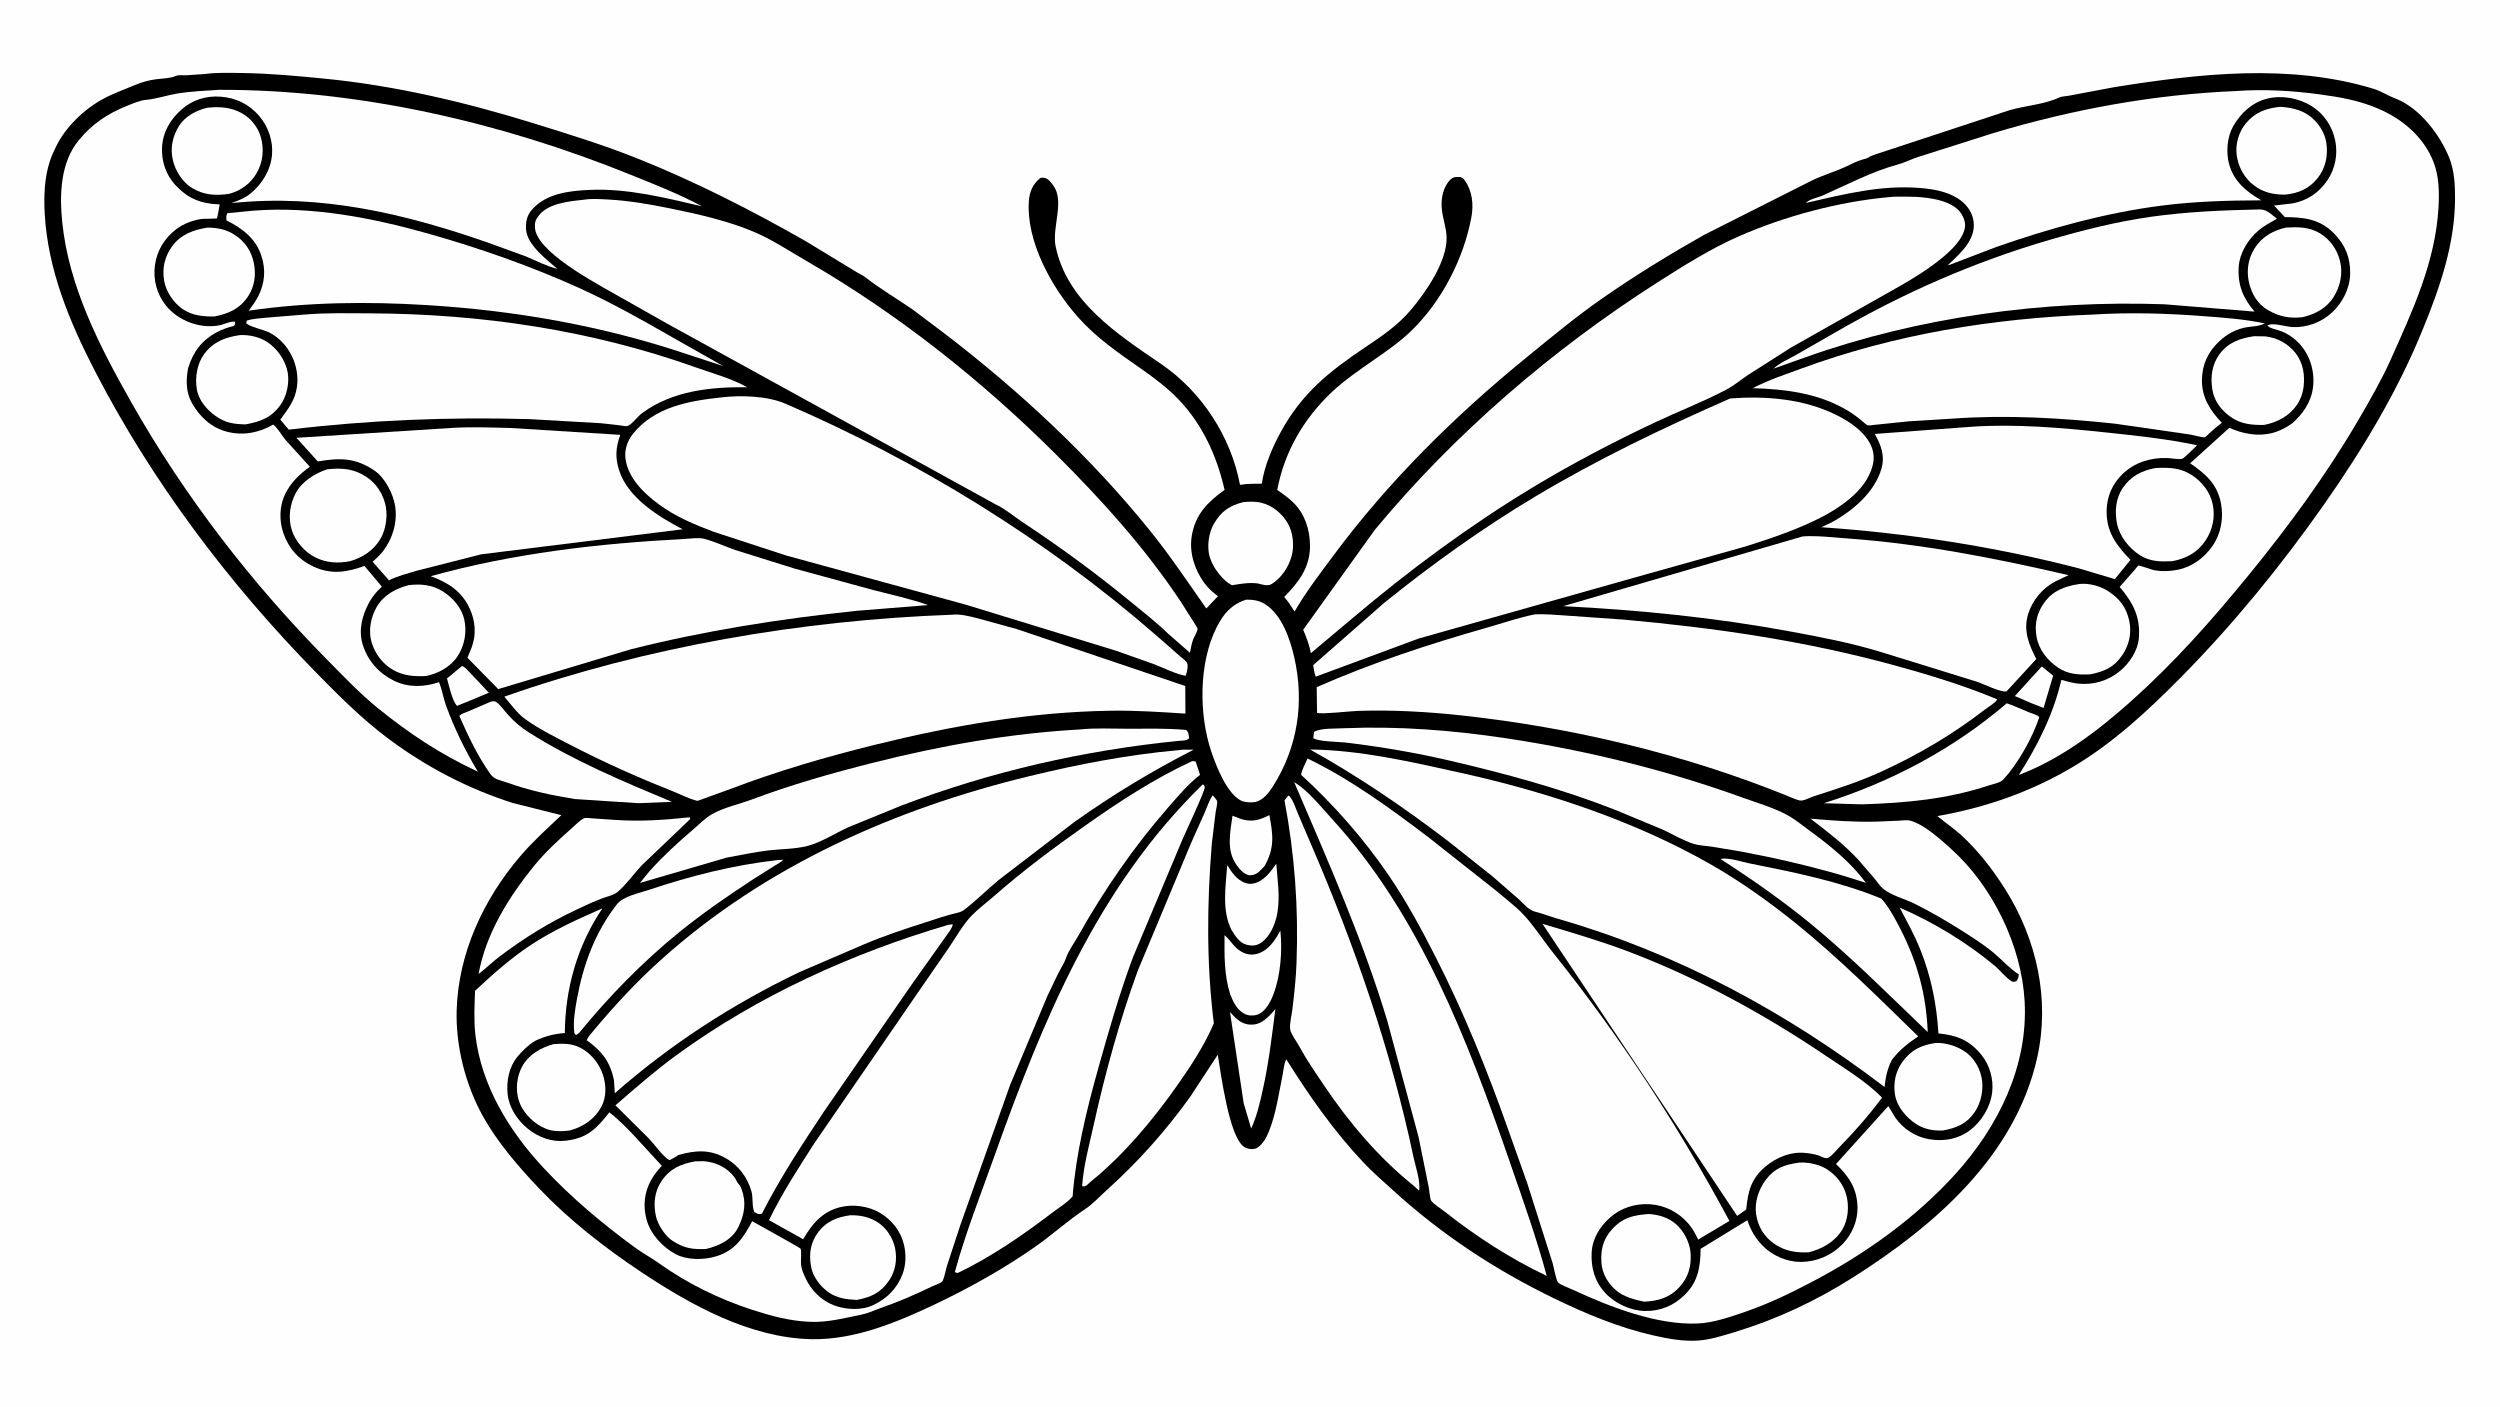
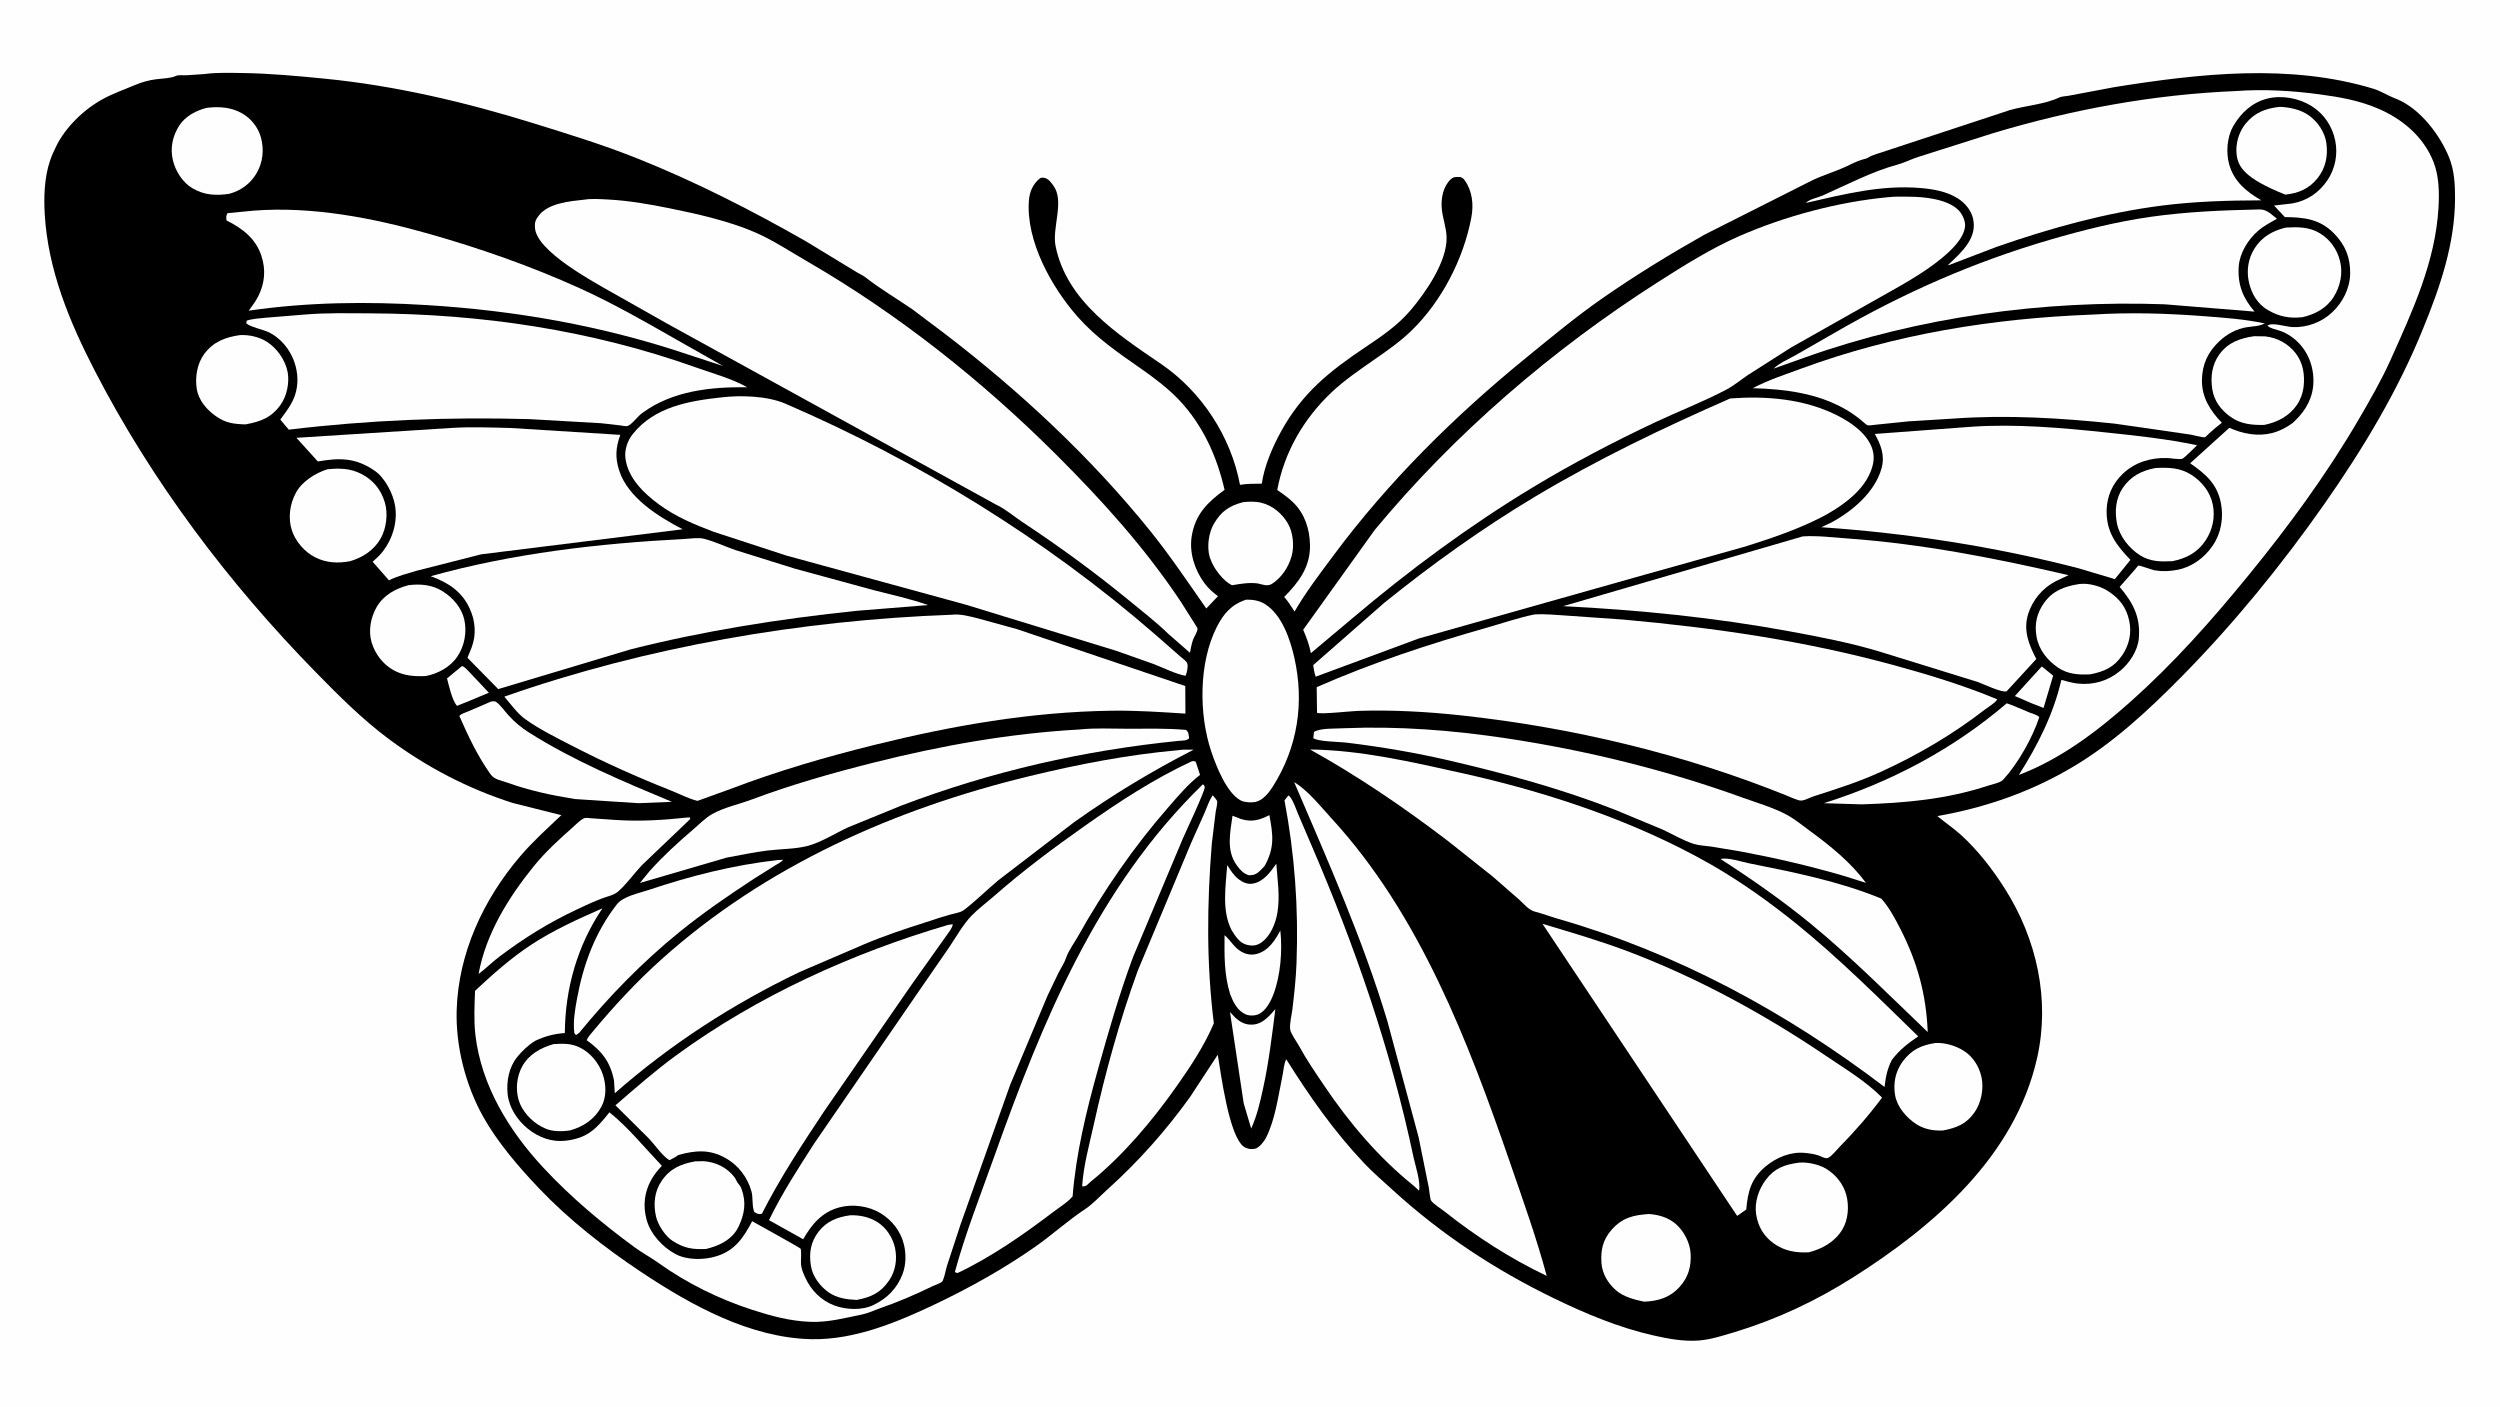
<svg xmlns="http://www.w3.org/2000/svg" version="1.1" style="display: block;" viewBox="0 0 2048 1152" width="1820" height="1024">
  <path transform="translate(0,0)" fill="rgb(254,254,254)" d="M -0 -0 L 2048 0 L 2048 1152 L -0 1152 L -0 -0 z" />
  <path transform="translate(0,0)" fill="rgb(0,0,0)" d="M 167.351 60.539 L 168.422 60.397 C 178.271 59.179 188.607 59.548 198.518 59.687 C 221.227 60.004 243.339 62.083 265.885 64.296 C 323.652 69.968 381.488 83.605 436.871 100.784 C 465.51 109.667 494.384 118.57 522.245 129.698 C 569.562 148.596 615.922 172.263 660.165 197.5 L 700.139 221.818 C 703.173 223.823 706.457 225.079 709.365 227.339 C 721.401 236.698 734.611 244.495 747.171 253.064 L 773.5 272.865 C 835.154 320.032 893.374 374.17 942.159 434.689 C 958.678 455.181 973.128 476.795 988.184 498.322 L 997.777 488.266 C 993.544 485.046 989.895 481.972 986.712 477.644 C 978.689 466.738 974.102 452.716 976.252 439.156 C 979.081 421.326 989.161 411.259 1003.17 401.13 C 996.882 373.731 985.481 348.303 966.038 327.662 C 957.063 318.133 945.279 309.223 934.505 301.727 C 915.862 288.757 897.894 276.446 882.738 259.278 C 861.4 235.108 840.333 197.226 842.886 163.979 C 843.425 156.952 846.161 150.745 851.562 146.234 C 852.765 145.23 853.933 145.289 855.5 145.555 C 858.866 146.126 861.139 149.49 862.98 152.005 C 872.231 164.641 861.708 186.392 864.715 201.381 C 873.845 246.886 915.869 273.913 951.313 298.13 C 984.397 320.735 1008.46 357.645 1015.81 397.047 C 1021.7 396.026 1027.71 396.155 1033.66 396.084 C 1035.76 381.414 1042.44 366.047 1049.53 353.152 C 1066.67 321.967 1088.85 304.201 1118.01 284.614 C 1131.91 275.286 1145.06 266.501 1155.96 253.534 C 1168.23 238.958 1185.44 214.002 1185.05 194.417 C 1184.88 186.041 1181.62 178.235 1181.03 170 C 1180.46 161.946 1182.32 152.435 1188.5 146.687 C 1191.01 144.35 1193.37 144.877 1196.5 144.927 C 1198.09 145.519 1199.02 146.333 1200 147.709 C 1206.19 156.492 1207.29 167.608 1205.33 178 C 1198.97 211.759 1181.19 246.469 1156.49 270.517 C 1146.95 279.807 1136.63 286.929 1125.77 294.5 C 1113.87 302.786 1101.15 311.442 1090.62 321.433 C 1067.96 342.92 1051.98 370.416 1046.32 401.282 C 1050.95 404.447 1055.49 407.618 1059.51 411.561 C 1068.93 420.808 1072.99 433.61 1073.16 446.587 C 1073.39 464.481 1063.94 476.741 1052.01 488.904 C 1055.29 492.498 1057.84 496.758 1060.5 500.818 C 1069.87 484.695 1081.31 469.785 1092.42 454.835 C 1137.6 394.024 1191.85 340.457 1250.5 292.681 C 1270.87 276.085 1291.28 259.087 1312.87 244.083 C 1339.8 225.371 1367.74 208.217 1396.3 192.1 L 1484.92 147.421 C 1494.86 142.742 1505.87 139.669 1515.72 134.678 C 1519.16 132.935 1524.03 130.897 1527.77 129.99 C 1528.66 129.775 1529.3 129.669 1530.08 129.158 C 1534.45 126.317 1540.44 125.231 1545.37 123.36 L 1646.51 90.041 C 1659.07 86.461 1675.12 85.323 1686.91 79.737 C 1689.06 78.718 1692.59 78.745 1695 78.224 L 1732.24 71.219 C 1801.65 60.126 1875.5 51.783 1944 72.467 C 1950.36 74.389 1955.75 78.008 1961.83 80.382 L 1963.49 81.027 C 1982.46 88.856 1998.78 110.245 2006.28 128.775 C 2010.6 139.439 2011.2 150.856 2011.17 162.196 C 2011.1 199.493 1999 234.833 1985.02 268.936 C 1964.6 319.683 1935.49 367.952 1904.17 412.67 C 1869.08 462.77 1829.77 510.992 1786.81 554.522 C 1759.95 581.738 1731.23 608.413 1698.22 628.028 C 1663.68 648.555 1626.57 661.451 1587.08 668.404 C 1593.55 673.791 1600.57 678.471 1606.79 684.161 C 1620.46 696.649 1632.32 712.038 1642.25 727.654 C 1668.47 768.916 1679.6 818.568 1668.8 866.568 C 1650.64 947.181 1584.51 1004.19 1517.77 1046.45 C 1487.65 1065.52 1455.22 1080.81 1421.05 1091.11 C 1411.68 1093.94 1401.46 1097.24 1391.66 1098 C 1379.24 1098.97 1366.41 1096.55 1354.32 1093.81 C 1326.24 1087.43 1299.16 1076.12 1273.34 1063.62 C 1224.92 1040.17 1180.87 1011.18 1141.11 974.89 C 1133.06 967.548 1124.92 960.593 1117.41 952.657 C 1092.82 926.674 1072.67 897.865 1053.73 867.653 C 1051.74 870.893 1051.44 877.097 1050.63 880.926 C 1047.15 897.44 1044.76 917.015 1037 932.13 C 1035.45 935.144 1031.4 940.205 1027.98 940.952 C 1025 941.603 1021.43 940.99 1018.99 939.262 C 1006.8 930.662 1000.23 879.729 997.598 863.87 L 974.985 898.389 C 955.068 926.165 932.345 951.672 906.93 974.513 C 901.478 979.413 895.176 986.256 889.142 990.232 C 874.94 999.588 862.079 1011.34 848.134 1021.13 C 822.811 1038.92 794.877 1054.53 766.975 1067.85 C 735.582 1082.83 700.249 1097.62 664.852 1096.92 C 614.502 1095.93 565.954 1069.01 525.146 1041.83 C 495.201 1021.89 466.342 999.365 441.476 973.26 C 424.971 955.933 407.371 935.412 395.706 914.453 C 381.365 888.688 373.242 856.954 374.1 827.5 C 375.462 780.703 396.04 736.518 426.228 701.209 C 436.566 689.117 448.314 678.563 459.851 667.652 L 419.948 657.626 C 383.307 645.948 349.399 628.209 318.559 605.298 C 296.732 589.084 277.417 569.683 258.448 550.301 C 187.102 477.404 124.324 394.078 77.486 303.261 C 56.825 263.201 39.342 220.981 36.656 175.5 C 35.81 161.164 36.318 145.63 40.859 131.868 L 41.149 131.017 C 42.444 127.125 44.215 123.455 45.999 119.767 C 53.661 103.935 69.098 89.155 84.554 80.826 C 92.963 76.294 101.773 73.258 110.5 69.546 C 116.224 67.111 121.985 65.529 128.165 64.745 C 132.662 64.175 139.79 64.022 143.762 62.197 C 146.611 60.888 149.459 61.739 152.5 61.522 L 167.351 60.539 z" />
  <path transform="translate(0,0)" fill="rgb(254,254,254)" d="M 1672.63 545.813 L 1681.94 553.361 L 1674.08 579.807 L 1664.39 576.023 L 1650.56 570.057 L 1672.63 545.813 z" />
  <path transform="translate(0,0)" fill="rgb(254,254,254)" d="M 378.438 545.5 C 380.649 546.007 382.605 548.495 384.206 550.065 L 400.484 567.343 L 385.746 573.496 L 374.41 578.09 C 370.59 574.281 367.633 561.193 366.191 555.609 L 378.438 545.5 z" />
  <path transform="translate(0,0)" fill="rgb(254,254,254)" d="M 1009.68 668.089 L 1016.44 670.74 C 1025.41 673.587 1031.77 671.721 1039.86 667.604 C 1042.92 683.815 1044.32 694.255 1035.96 709.268 L 1033.15 712.279 C 1029.84 715.682 1027.74 716.841 1023 716.887 C 1018.27 715.222 1016.08 712.676 1013.18 708.723 C 1004.35 696.707 1007.79 681.633 1009.68 668.089 z" />
  <path transform="translate(0,0)" fill="rgb(254,254,254)" d="M 1044.78 826.529 C 1041.96 848.417 1039.49 869.818 1034.74 891.431 C 1032.24 902.837 1029.79 913.693 1024.97 924.385 L 1018.83 903.675 L 1007.61 828.918 L 1012.05 833.603 C 1016.26 837.436 1020.63 839.622 1026.43 839.197 C 1034.57 838.599 1039.75 832.188 1044.78 826.529 z" />
  <path transform="translate(0,0)" fill="rgb(254,254,254)" d="M 1048.86 762.164 C 1050.61 778.555 1049.08 798.672 1043.33 814.072 C 1041.09 820.085 1036.8 828.526 1030.39 830.942 C 1027.32 832.099 1023.21 832.072 1020.21 830.709 C 1013.63 827.71 1010.21 820.754 1007.78 814.398 C 1002.76 798.339 1003.01 782.575 1003.15 765.955 C 1008.09 770.102 1010.81 775.9 1016.77 779.384 C 1020.81 781.745 1025.24 782.511 1029.78 781.239 C 1039.22 778.591 1044.49 770.213 1048.86 762.164 z" />
  <path transform="translate(0,0)" fill="rgb(254,254,254)" d="M 1045.54 707.416 C 1046.52 720.797 1048.69 734.083 1046.46 747.481 C 1045.01 756.192 1040.83 766.726 1033.32 771.957 C 1029.45 774.65 1026.03 774.918 1021.5 773.856 C 1015.47 772.439 1011.89 766.648 1008.88 761.743 C 1000.73 745.803 1004.11 725.786 1005.33 708.54 C 1008.02 712.745 1010.78 717.174 1014.82 720.226 C 1018.04 722.659 1021.95 724.402 1026.04 723.759 C 1034.98 722.355 1040.7 714.339 1045.54 707.416 z" />
  <path transform="translate(0,0)" fill="rgb(254,254,254)" d="M 1018.43 411.211 C 1023.2 410.733 1028.6 410.551 1033.27 411.713 C 1042.53 414.022 1050.21 420.455 1055 428.603 C 1059.24 435.801 1060.39 447.074 1058.19 455.048 L 1057.91 456 C 1055.49 464.673 1049.56 473.334 1041.93 478.19 C 1038.34 480.471 1034.1 478.639 1030.2 477.786 C 1022.91 476.897 1016.42 478.127 1009.24 479.289 C 1002.56 476.081 995.686 467.208 992.668 460.5 L 990.919 455.957 C 988.59 447.499 990.125 436.232 994.534 428.761 C 1000.51 418.64 1007.15 414.126 1018.43 411.211 z" />
  <path transform="translate(0,0)" fill="rgb(254,254,254)" d="M 696.492 995.421 C 704.513 995.193 712.253 996.795 719.089 1001.21 C 726.261 1005.83 731.572 1014.11 733.252 1022.45 C 735.101 1031.63 733.639 1041.01 728.372 1048.79 C 721.469 1058.97 713.491 1062.56 701.816 1064.76 C 693.69 1064.39 685.743 1063.35 678.904 1058.6 C 671.758 1053.63 665.66 1045.48 664.292 1036.81 C 662.636 1026.31 664.045 1017.41 670.534 1008.89 C 677.062 1000.32 686.095 996.819 696.492 995.421 z" />
  <path transform="translate(0,0)" fill="rgb(254,254,254)" d="M 1585.42 854.296 C 1593.22 853.807 1602.45 856.591 1608.96 860.832 C 1616.62 865.822 1621.62 873.985 1623.37 882.92 C 1625.16 892.132 1622.97 903.179 1617.63 910.952 C 1610.98 920.643 1602.8 923.836 1591.68 925.949 C 1583.96 926.326 1576.26 924.964 1569.72 920.682 C 1561.71 915.438 1554.08 906.671 1552.44 896.957 C 1550.79 887.227 1552.76 877.453 1558.66 869.486 C 1565.82 859.828 1573.81 856.07 1585.42 854.296 z" />
  <path transform="translate(0,0)" fill="rgb(254,254,254)" d="M 453.505 855.197 C 461.106 854.652 467.81 854.52 474.846 857.905 C 483.724 862.177 490.754 870.839 493.855 880.144 C 496.63 888.471 496.985 898.373 492.747 906.313 C 487.218 916.674 478.118 922.707 467.114 925.868 C 460.671 926.876 452.07 927.028 446.072 924.03 L 443.494 922.739 C 435.252 918.4 427.428 909.901 424.83 900.854 C 422.256 891.885 423.34 881.457 427.883 873.31 C 433.345 863.516 443.032 858.119 453.505 855.197 z" />
  <path transform="translate(0,0)" fill="rgb(254,254,254)" d="M 1350.81 994.378 C 1358.76 994.91 1366.65 997.24 1372.81 1002.54 C 1379.39 1008.21 1384.41 1017.87 1384.94 1026.57 C 1385.6 1037.17 1383.18 1046.09 1375.94 1054.08 C 1367.93 1062.94 1358.32 1065.73 1346.81 1066.19 C 1338.89 1064.54 1329.87 1062.21 1323.66 1056.74 C 1317.13 1050.98 1312.49 1043.13 1311.9 1034.35 C 1311.2 1023.78 1313.12 1015.38 1320.21 1007.32 C 1329.01 997.323 1338.08 995.23 1350.81 994.378 z" />
  <path transform="translate(0,0)" fill="rgb(254,254,254)" d="M 569.392 951.247 L 576.478 951.098 C 586.392 951.865 595.231 956.062 601.5 964.005 C 602.871 965.742 603.484 968.056 604.931 969.66 C 606.21 971.077 606.865 972.197 607.512 973.99 C 611.455 984.904 609.942 994.277 605.171 1004.44 L 603.822 1007 C 598.236 1016.27 588.383 1020.59 578.288 1023.04 C 567.209 1023.46 560.736 1022.54 551.113 1016.48 C 545.01 1012.64 538.883 1003.17 537.359 996.272 C 535.154 986.297 536.068 975.988 541.936 967.347 C 548.911 957.076 557.718 953.426 569.392 951.247 z" />
-   <path transform="translate(0,0)" fill="rgb(254,254,254)" d="M 1867.66 87.376 C 1875.9 87.786 1884.65 89.552 1891.5 94.448 C 1898.7 99.591 1904.51 108.168 1905.76 117.012 C 1907.25 127.58 1905.19 137.569 1898.39 146.02 C 1891.53 154.551 1882.8 158.196 1872.11 159.293 C 1862.82 159.408 1854.33 157.628 1846.68 151.924 C 1838.59 145.901 1833.45 136.458 1832.25 126.5 C 1831.2 117.803 1833.98 108.139 1839.49 101.32 C 1847.06 91.963 1856.17 88.612 1867.66 87.376 z" />
+   <path transform="translate(0,0)" fill="rgb(254,254,254)" d="M 1867.66 87.376 C 1875.9 87.786 1884.65 89.552 1891.5 94.448 C 1898.7 99.591 1904.51 108.168 1905.76 117.012 C 1907.25 127.58 1905.19 137.569 1898.39 146.02 C 1891.53 154.551 1882.8 158.196 1872.11 159.293 C 1838.59 145.901 1833.45 136.458 1832.25 126.5 C 1831.2 117.803 1833.98 108.139 1839.49 101.32 C 1847.06 91.963 1856.17 88.612 1867.66 87.376 z" />
  <path transform="translate(0,0)" fill="rgb(254,254,254)" d="M 169.692 88.146 C 179.731 87.062 189.209 87.587 198.211 92.666 C 205.734 96.91 211.504 104.231 213.78 112.559 C 216.51 122.549 215.355 133.044 210.058 141.991 C 205.024 150.495 197.127 156.167 187.635 158.664 C 176.81 160.257 167.376 159.75 157.723 154.13 C 149.649 149.43 143.741 140.039 141.635 131.127 C 139.255 121.055 141.39 111.114 146.981 102.521 C 151.893 94.97 161.153 90.108 169.692 88.146 z" />
-   <path transform="translate(0,0)" fill="rgb(254,254,254)" d="M 169.887 186.324 C 177.821 186.268 185.53 187.854 192.222 192.229 C 200.612 197.714 205.88 205.267 207.897 215.146 C 209.87 224.806 208.723 234.444 203.108 242.792 C 196.293 252.924 187.114 256.872 175.615 259.135 C 166.205 259.2 157.508 258.406 149.508 252.983 C 142.203 248.029 135.899 238.53 134.445 229.778 C 132.729 219.447 134.887 210.066 141.046 201.56 C 148.006 191.948 158.647 188.054 169.887 186.324 z" />
  <path transform="translate(0,0)" fill="rgb(254,254,254)" d="M 196.791 274.343 C 204.148 274.083 211.943 275.727 218.242 279.607 C 226.835 284.902 233.859 294.894 235.669 304.875 C 237.205 313.349 234.975 324.235 229.982 331.289 C 222.382 342.024 213.442 345.282 201.09 347.527 C 191.6 347.264 184.948 346.472 176.935 340.85 C 169.238 335.449 162.626 327.776 161.153 318.202 C 159.696 308.731 161.538 297.546 167.351 289.765 C 174.859 279.714 184.809 276.011 196.791 274.343 z" />
  <path transform="translate(0,0)" fill="rgb(254,254,254)" d="M 1473.55 952.308 C 1480.33 951.641 1489.62 953.625 1495.5 957.033 C 1503.7 961.781 1510.18 969.814 1512.55 979.024 C 1514.89 988.086 1514.11 999.04 1509.18 1007.17 C 1503.05 1017.27 1492.89 1022.85 1481.82 1025.76 C 1471.24 1026.29 1461.63 1024.68 1452.91 1018.38 C 1444.72 1012.48 1440.14 1004.44 1438.62 994.599 C 1437.12 984.867 1440.66 974.205 1446.48 966.447 C 1453.82 956.658 1462.01 953.937 1473.55 952.308 z" />
  <path transform="translate(0,0)" fill="rgb(254,254,254)" d="M 1846.53 275.282 L 1855.5 275.406 C 1865.39 276.402 1874.59 281.392 1880.66 289.292 C 1886.82 297.319 1888.24 307.185 1887.08 317 C 1886.48 322.017 1884.53 327.29 1881.67 331.5 C 1875.38 340.762 1865.62 345.774 1854.97 347.934 C 1845.1 348.206 1835.75 347.336 1827.4 341.438 C 1819.49 335.846 1813.87 328.481 1812.32 318.769 C 1810.71 308.659 1812.02 298.506 1818.15 290.111 C 1825.32 280.298 1835 277.012 1846.53 275.282 z" />
  <path transform="translate(0,0)" fill="rgb(254,254,254)" d="M 1872.74 186.261 C 1882.58 185.755 1891.7 185.673 1900.47 190.964 C 1908.86 196.027 1914.57 204.205 1916.93 213.629 C 1919.46 223.705 1917.22 234.254 1911.81 243 C 1906.04 252.307 1896.49 257.338 1886.17 259.719 C 1875.54 260.865 1867.06 259.235 1857.81 253.84 C 1849.56 249.035 1844.72 240.905 1842.5 231.817 C 1840.12 222.105 1841.53 211.86 1846.93 203.354 C 1852.98 193.813 1861.98 188.724 1872.74 186.261 z" />
  <path transform="translate(0,0)" fill="rgb(254,254,254)" d="M 1703.3 478.301 C 1710.85 477.362 1720.36 479.85 1726.71 483.943 C 1736.22 490.078 1741.96 497.347 1744.29 508.571 C 1746.38 518.615 1744.23 528.187 1738.55 536.608 C 1731.82 546.582 1723.58 550.082 1712.29 552.279 C 1703.01 552.798 1694.02 552.207 1686.12 546.876 C 1677.12 540.795 1670.14 532.079 1668.28 521.141 C 1666.53 510.827 1668.65 501.827 1674.77 493.374 C 1681.94 483.495 1691.69 480.127 1703.3 478.301 z" />
  <path transform="translate(0,0)" fill="rgb(254,254,254)" d="M 334.705 479.217 C 344.662 478.029 354.132 478.871 362.777 484.339 C 371.011 489.546 378.191 497.74 380.342 507.438 C 382.624 517.731 380.573 528.944 374.65 537.734 C 368.838 546.36 358.823 551.701 348.874 553.674 C 339.589 554.102 331.096 553.553 322.706 549.053 C 313.891 544.326 307.174 535.521 304.385 525.951 C 301.615 516.446 303.701 505.484 308.609 497.068 C 314.363 487.201 324.07 482.078 334.705 479.217 z" />
  <path transform="translate(0,0)" fill="rgb(254,254,254)" d="M 268.172 384.313 C 277.807 383.273 286.917 383.476 295.737 387.961 C 305.677 393.015 312.012 400.729 315.25 411.431 C 317.994 420.5 316.554 432.579 311.899 440.883 C 306.493 450.525 297.097 456.591 286.723 459.612 C 276.786 461.471 267.361 461.039 258.187 456.425 C 249.56 452.085 242.087 443.443 239.102 434.304 C 235.781 424.138 237.426 412.669 242.5 403.355 C 247.481 394.21 258.53 387.311 268.172 384.313 z" />
  <path transform="translate(0,0)" fill="rgb(254,254,254)" d="M 1765.77 383.245 C 1776.36 382.764 1785.78 382.858 1795.11 388.788 C 1803.83 394.334 1810.52 402.798 1812.68 413.038 C 1814.83 423.302 1812.6 433.812 1806.87 442.5 C 1800.23 452.556 1791.09 457.266 1779.64 459.576 C 1769.94 460.069 1761.42 460.026 1752.99 454.664 C 1744.12 449.02 1736.26 439.096 1734.21 428.64 C 1732.26 418.652 1733.18 408.129 1739.02 399.503 C 1745.59 389.825 1754.58 385.377 1765.77 383.245 z" />
  <path transform="translate(0,0)" fill="rgb(254,254,254)" d="M 1643.93 575.989 C 1650.35 578.122 1656.67 581.228 1662.99 583.721 C 1665.22 584.599 1669.04 585.523 1670.59 587.361 C 1665 604.258 1653.17 625.393 1641 638.581 C 1638.64 641.136 1632.5 642.204 1629.14 643.314 C 1594.81 654.66 1561.1 657.639 1525.19 658.785 L 1494.05 657.85 C 1549.03 640.531 1600.09 613.557 1643.93 575.989 z" />
  <path transform="translate(0,0)" fill="rgb(254,254,254)" d="M 402.439 574.5 C 403.258 574.297 405.462 574.246 406.203 574.725 C 409.619 576.933 413.706 582.7 416.539 585.818 C 421.625 591.415 426.856 595.826 433.244 599.873 C 469.835 623.055 510.558 640.063 550.388 656.716 L 522.995 657.834 L 470.873 654.433 C 451.987 651.421 433.27 647.385 415.272 640.884 C 410.475 639.152 405.044 638.595 401.884 634.174 C 391.264 619.314 383.634 603.018 376.287 586.384 C 377.866 584.491 381.209 583.611 383.451 582.671 L 402.439 574.5 z" />
  <path transform="translate(0,0)" fill="rgb(254,254,254)" d="M 1409.38 703.5 C 1415.85 702.104 1426.66 705.857 1433.17 707.157 C 1469.49 714.407 1506.76 721.837 1541.13 735.992 C 1547.66 743.187 1552.81 752.976 1557.19 761.621 C 1570.91 788.714 1578 814.921 1579.19 845.334 C 1548.01 815.528 1517.24 784.48 1483.91 757.076 C 1460.28 737.649 1435.07 720.079 1409.38 703.5 z" />
  <path transform="translate(0,0)" fill="rgb(254,254,254)" d="M 637.031 704.427 L 641.5 704.191 C 640.145 706.114 637.045 707.543 635.032 708.788 L 617.933 719.55 C 596.814 733.361 576.035 747.6 556.418 763.514 C 526.501 787.784 498.837 816.086 474.5 845.918 L 472 847.754 C 471.232 847.078 470.612 846.886 470.475 845.832 C 469.329 836.968 471.088 826.697 472.7 817.944 C 477.883 789.797 487.492 763.676 505.236 740.825 C 510.496 734.051 522.963 731.735 530.844 729.089 C 565.759 717.364 600.363 708.583 637.031 704.427 z" />
  <path transform="translate(0,0)" fill="rgb(254,254,254)" d="M 563.709 669.5 L 565.476 669.652 L 565.133 671.106 L 526.034 708.427 C 519.427 715.362 513.742 723.59 506.636 729.97 C 504.43 731.951 501.64 733.103 498.834 733.954 C 489.771 736.7 481.036 740.934 472.471 744.947 C 449.546 755.686 429.094 768.436 408.909 783.68 C 403.069 788.09 397.982 793.323 392.071 797.698 C 398.018 764.804 416.613 734.973 437.311 709.415 C 446.458 698.12 457.615 687.829 468.5 678.223 C 471.262 675.786 475.117 671.729 478.461 670.189 C 479.926 669.514 482.766 670.098 484.417 670.201 L 503.632 671.518 C 523.802 672.957 543.653 671.671 563.709 669.5 z" />
  <path transform="translate(0,0)" fill="rgb(254,254,254)" d="M 1020.88 491.098 C 1026.46 491.014 1031.67 491.818 1036.45 494.851 C 1050.05 503.476 1056.81 523.241 1060.26 538.351 C 1068.71 575.405 1063.04 612.136 1042.68 644.248 C 1039.49 649.287 1034.6 655.471 1028.5 656.821 C 1025.14 657.499 1019.55 657.223 1016.5 655.635 C 1004.93 649.618 996.378 627.628 992.351 615.738 C 982.009 585.196 981.967 542.81 996.693 513.676 C 1002.29 502.609 1008.79 495.026 1020.88 491.098 z" />
  <path transform="translate(0,0)" fill="rgb(254,254,254)" d="M 1055.47 651.5 C 1056.52 652.069 1056.95 652.783 1057.6 653.766 C 1060.11 657.524 1061.73 662.816 1063.52 666.993 L 1074.39 692.374 C 1109.84 774.619 1139.36 859.755 1157.88 947.496 C 1159.5 955.168 1163.94 967.869 1162.5 975.233 L 1157.88 971.035 C 1129.33 948.124 1104.98 919.282 1084.63 889 C 1077.5 878.393 1070.45 868.275 1064.34 857 C 1062.54 853.685 1057.61 846.929 1056.97 843.497 C 1056.16 839.158 1058.25 830.866 1058.78 826.373 C 1060.27 813.827 1061.64 801.338 1062.11 788.706 C 1063.81 743.51 1060.65 699.966 1052.24 655.5 L 1055.47 651.5 z" />
  <path transform="translate(0,0)" fill="rgb(254,254,254)" d="M 993.282 651.5 L 993.788 651.75 C 994.414 652.237 996.77 655.327 997.013 656 C 997.573 657.545 996.171 663.111 995.883 664.96 L 992.723 690.87 C 988.746 740.756 988.232 788.432 994.374 838.173 C 986.665 856.332 975.357 873.471 964.011 889.556 C 944.074 917.818 920.344 946.178 893.352 968.003 L 890.5 970.615 C 889.027 971.681 888.224 971.917 886.5 971.61 C 887.533 954.906 892.522 936.929 896.138 920.588 C 905.442 878.541 917.248 835.781 931.972 795.286 L 975.846 690.22 L 986.728 665.872 C 988.808 661.036 990.446 655.962 993.282 651.5 z" />
  <path transform="translate(0,0)" fill="rgb(254,254,254)" d="M 1101.27 596.416 C 1145.72 594.618 1189.64 598.039 1233.59 604.624 C 1299.69 614.526 1365.14 630.701 1427.99 653.44 C 1439.64 657.655 1452.95 661.477 1463.79 667.366 C 1470.46 670.99 1476.8 676.21 1482.93 680.708 C 1499.63 692.968 1516.17 706.301 1528.59 723.089 L 1509.75 717.181 C 1481.99 709.096 1454.01 702.62 1425.58 697.312 L 1401.75 693.371 C 1397.21 692.745 1391.91 692.525 1387.54 691.175 C 1378.92 688.514 1370.29 683.231 1362.02 679.447 L 1322.94 663.203 C 1279.09 646.038 1233.54 633.675 1187.74 622.997 C 1159.74 616.468 1131.33 611.649 1102.8 608.194 C 1097.09 607.503 1079.5 607.442 1075.86 604.5 L 1076.43 599.5 C 1081.29 596.107 1094.94 596.872 1101.27 596.416 z" />
  <path transform="translate(0,0)" fill="rgb(254,254,254)" d="M 884.57 597.436 C 896.987 596.109 910.345 596.81 922.88 596.836 C 938.989 596.869 955.454 596.363 971.5 597.789 C 973.912 599.578 973.619 601.64 974.145 604.5 C 972.349 606.855 968.937 606.444 966.038 606.733 C 887.857 614.517 812.379 631.722 738.867 659.607 L 694.986 677.509 C 684.458 682.331 672.461 690.077 661.367 692.895 C 651.266 695.461 639.479 695.314 629 696.587 C 617.697 697.959 606.442 700.39 595.238 702.425 L 524.209 723.178 L 532.23 713.382 C 543.341 700.994 555.362 690.039 567.992 679.24 C 572.73 675.189 577.789 669.976 583.189 666.87 C 592.68 661.411 605.441 658.697 615.741 654.842 C 648.211 642.691 681.229 633.279 714.861 624.794 C 770.741 610.695 826.985 600.633 884.57 597.436 z" />
  <path transform="translate(0,0)" fill="rgb(254,254,254)" d="M 207.692 172.422 C 255.361 168.728 304.88 178.259 350.5 191.152 C 392.583 203.046 434.935 217.862 474.766 235.924 C 501.859 248.208 527.555 262.85 553.347 277.612 L 592.432 299.762 L 562.525 289.909 C 493.318 266.7 422.294 254.235 349.5 249.777 C 300.773 246.793 252.106 247.311 203.751 254.379 C 206.453 250.625 209.412 246.814 211.492 242.676 C 216.935 231.844 217.934 220.876 214.096 209.305 C 209.361 195.032 198.448 186.907 185.558 180.439 C 185.253 177.667 185.17 177.021 186.282 174.5 L 207.692 172.422 z" />
  <path transform="translate(0,0)" fill="rgb(254,254,254)" d="M 1850.05 171.457 C 1856.74 170.969 1860.31 175.192 1865.26 179.104 C 1859.7 182.244 1854.52 184.851 1849.66 189.078 C 1841.56 196.116 1834.69 207.289 1833.96 218.223 C 1832.97 233.004 1837.36 244.049 1846.95 255.131 L 1773.06 249.128 C 1674.39 245.644 1572.29 259.376 1479.24 292.471 L 1452.85 301.861 C 1457.53 297.349 1465.45 293.893 1471.17 290.689 L 1502.67 272.636 C 1559.15 239.898 1616.94 214.453 1679.62 196.183 C 1706.68 188.295 1734.26 181.383 1762.19 177.429 C 1791.48 173.285 1820.52 172.101 1850.05 171.457 z" />
  <path transform="translate(0,0)" fill="rgb(254,254,254)" d="M 985.246 642.5 L 986.032 642.75 C 986.335 643.333 986.809 643.856 986.941 644.5 C 987.474 647.093 971.135 681.929 968.931 686.945 L 928.183 783.899 C 916.937 814.184 907.95 845.418 899.279 876.511 C 889.879 910.22 881.442 944.98 878.685 979.937 C 874.83 984.65 868.173 988.639 863.283 992.356 C 838.85 1010.93 812.32 1029.52 784.5 1042.7 C 783.613 1042.6 783.003 1042.3 782.189 1041.96 C 790.847 1010.24 803.256 978.795 814.291 947.815 C 853.947 836.495 898.824 726.476 985.246 642.5 z" />
  <path transform="translate(0,0)" fill="rgb(254,254,254)" d="M 1060.17 640.568 C 1071.91 647.753 1081.68 660.385 1090.96 670.493 C 1163.16 749.131 1202.86 853.373 1237.25 952.964 C 1247.76 983.42 1258.7 1013.94 1267.07 1045.07 C 1237.35 1031.02 1208.69 1012.44 1182.99 992.011 C 1180.11 989.724 1174.46 986.344 1172.4 983.45 C 1171.48 982.156 1170.88 974.841 1170.48 972.754 L 1162.13 931.5 L 1136.53 836.365 C 1116.29 769.071 1087.76 705.005 1060.17 640.568 z" />
  <path transform="translate(0,0)" fill="rgb(254,254,254)" d="M 1615.28 349.434 C 1651.39 346.984 1689.09 350.319 1725.06 354.106 C 1749.91 356.723 1775.38 359.426 1799.84 364.608 C 1798.05 366.241 1789.38 375.267 1787.63 375.703 C 1784.79 376.415 1778.62 375.18 1775.36 375.079 C 1761.8 374.659 1748.85 378.575 1738.9 388.065 C 1730.69 395.903 1726.07 406.182 1725.76 417.573 C 1725.26 435.369 1733.5 446.284 1745.23 458.527 L 1732.47 474.291 L 1702.75 465.395 C 1633.89 447.563 1563.01 436.636 1492.08 431.756 L 1500.5 427.758 C 1517.73 418.415 1535.8 403.096 1541.33 383.644 C 1544.29 373.247 1540.89 364.356 1535.83 355.353 L 1615.28 349.434 z" />
  <path transform="translate(0,0)" fill="rgb(254,254,254)" d="M 369.529 350.444 C 385.636 349.417 402.247 350.071 418.373 350.475 L 508.162 356.094 C 504.387 366.464 503.826 374.585 507.173 385.125 C 514.316 407.614 539.483 423.169 559.262 433.447 L 394.23 453.957 L 341.312 467.416 C 333.618 469.765 325.836 471.611 318.646 475.284 L 305.283 460.037 C 308.249 457.376 311.255 454.686 313.689 451.515 C 321.711 441.064 325.73 427.563 323.698 414.448 C 322.168 404.573 315.47 391.426 307.172 385.661 C 291.475 374.755 278.374 374.746 260.375 377.895 L 242.819 358.509 L 369.529 350.444 z" />
  <path transform="translate(0,0)" fill="rgb(254,254,254)" d="M 1263.6 756.657 C 1287.82 763.927 1311.62 770.823 1335.29 779.871 C 1391.83 801.477 1445.83 831.017 1495.9 864.88 C 1511.25 875.265 1528.77 885.757 1541.77 899.011 C 1531.07 913.468 1519.16 927.014 1506.56 939.847 C 1504.22 942.227 1500.6 946.928 1497.67 948.353 C 1495.54 949.39 1492.33 947.385 1490.24 946.559 C 1486.5 945.282 1482.56 944.711 1478.64 944.324 C 1467.07 943.182 1455.46 947.893 1446.67 955.17 C 1434.52 965.223 1431.89 975.728 1430.52 990.682 L 1423.08 995.932 L 1263.6 756.657 z" />
  <path transform="translate(0,0)" fill="rgb(254,254,254)" d="M 776.796 757.5 L 780.5 757.007 C 780.5 759.809 775.983 765.21 774.343 767.682 L 746.565 806.785 L 675.22 910.094 C 657.217 937.202 638.842 965.141 624.116 994.189 C 621.091 994.746 620.767 994.281 618 992.81 C 615.928 989.003 616.974 980.862 615.639 976.008 C 612.467 964.474 604.948 954.469 594.435 948.578 C 581.115 941.114 569.712 942.215 555.601 946.053 C 553.966 947.606 550.455 949.126 548.437 950.302 C 543.125 947.428 536.148 937.35 531.771 932.728 L 504.153 905.33 C 520.594 891.132 536.744 876.929 554.316 864.109 C 620.691 815.683 698.148 780.603 776.796 757.5 z" />
  <path transform="translate(0,0)" fill="rgb(254,254,254)" d="M 560.088 441.426 C 565.055 441.178 572.017 440.027 576.785 441.245 C 585.404 443.447 594.086 447.572 602.538 450.51 L 651.096 465.697 L 715.893 483.355 C 730.715 487.191 745.809 490.37 760.231 495.538 L 701.646 500.246 C 639.585 506.701 577.011 516.542 516.517 531.83 L 408.898 564.13 L 408.194 564.428 L 382.93 538.712 L 386.368 530.295 C 390.356 519.612 389.455 508.398 384.669 498.132 C 378.054 483.945 366.961 477.125 352.865 471.882 C 420.269 453.108 490.414 445.038 560.088 441.426 z" />
  <path transform="translate(0,0)" fill="rgb(254,254,254)" d="M 1476.81 439.275 C 1488.61 438.501 1501.47 440.108 1513.27 440.954 C 1574.45 445.339 1634.9 457.175 1694.53 471.052 L 1684 476.011 C 1673.32 481.495 1664.99 491.429 1661.44 502.943 C 1657.3 516.328 1662.04 528.001 1668.15 539.714 L 1643.77 566.239 C 1639.37 567.244 1625.07 560.326 1620.1 558.529 L 1540.98 534.021 C 1516.71 526.574 1491.11 521.674 1466.16 517.072 C 1404.77 505.748 1342.89 499.552 1280.57 496.415 L 1476.81 439.275 z" />
  <path transform="translate(0,0)" fill="rgb(254,254,254)" d="M 249.232 257.567 C 267.087 256.014 285.588 256.489 303.5 256.567 C 394.365 256.961 484.178 270.26 569.932 300.799 C 583.855 305.758 599.256 309.9 612.162 317.106 C 582.52 316.706 551.121 319.909 526.459 337.976 C 522.798 340.351 517.568 347.8 514.002 348.867 C 512.639 349.275 509.625 348.54 508.101 348.352 L 492.614 346.575 L 433.551 343.202 C 368.123 341.327 301.589 343.989 236.594 351.834 L 229.621 343.616 C 236.069 334.664 241.725 327.955 243.273 316.709 C 245.71 298.995 236.334 280.141 220.26 272.072 C 216.159 270.013 203.969 267.504 201.666 264.5 L 202.167 262.5 C 207.078 260.915 212.662 260.701 217.774 260.13 L 249.232 257.567 z" />
  <path transform="translate(0,0)" fill="rgb(254,254,254)" d="M 1714.44 257.56 C 1744.51 255.623 1775.29 256.563 1805.32 258.86 C 1821.94 260.132 1839.02 261.318 1855.32 264.835 C 1850.48 267.202 1846.2 267.091 1840.98 267.856 C 1832.31 269.126 1824.28 273.504 1817.96 279.5 C 1808.77 288.217 1804.09 298.132 1803.83 310.948 C 1803.55 325.231 1810.61 336.35 1820.15 346.168 C 1816.43 348.959 1812.99 351.935 1809.55 355.065 C 1809 355.57 1806.87 357.882 1806.3 358.041 C 1804.77 358.473 1796.7 356.22 1794.52 355.889 L 1732.37 346.91 C 1688.66 342.302 1644.14 339.558 1600.24 342.759 L 1563.5 345.034 L 1536.75 347.774 C 1535.26 347.889 1531.13 348.623 1529.94 348.228 C 1528.59 347.781 1525.77 344.947 1524.57 343.978 C 1520.67 340.83 1516.52 337.879 1512.18 335.37 C 1488.79 321.863 1462.35 318.635 1435.87 317.852 C 1448.39 311.211 1462.47 306.655 1475.74 301.764 C 1552.37 273.538 1633.02 260.606 1714.44 257.56 z" />
  <path transform="translate(0,0)" fill="rgb(254,254,254)" d="M 965.297 614.41 C 969.117 613.657 973.886 614.095 977.824 614.012 C 943.61 631.531 911.078 651.152 879.771 673.5 L 818 720.843 C 808.624 728.647 799.724 737.542 790.152 744.982 C 788.258 746.455 786.218 747.195 783.892 747.711 C 775.279 749.623 766.561 752.779 758.151 755.455 C 741.04 760.9 724.012 766.56 707.5 773.59 L 655.094 796.103 C 600.152 822.416 549.431 855.239 503.637 895.444 L 502.998 884.996 C 499.879 869.434 493.024 861.01 480.603 851.965 C 481.845 849.066 483.957 846.863 485.96 844.469 C 503.356 823.672 521.614 803.931 541.827 785.802 C 627.296 709.147 732.868 662.453 843.519 635.628 C 883.699 625.887 924.071 618.083 965.297 614.41 z" />
  <path transform="translate(0,0)" fill="rgb(254,254,254)" d="M 1073.22 613.853 C 1114.6 614.265 1156.84 624.157 1197.07 633.065 C 1267.07 648.565 1338.82 672.259 1401.21 707.834 C 1425.79 721.85 1449.77 738.987 1471.77 756.777 C 1507.02 785.269 1538.97 817.3 1571.4 848.865 C 1562.96 854.591 1556.14 859.822 1549.92 867.998 C 1546.02 875.485 1544.78 882.032 1543.82 890.313 C 1462.86 828.743 1374.3 780.739 1276.36 752.554 C 1270.02 750.729 1263.7 748.284 1257.34 746.66 C 1252.34 745.385 1248.24 740.222 1244.5 736.816 L 1222.81 717.912 L 1185.76 688.478 C 1149.53 660.929 1113.03 636.003 1073.22 613.853 z" />
  <path transform="translate(0,0)" fill="rgb(254,254,254)" d="M 1417.4 326.274 C 1446.72 324.073 1477.41 326.542 1504.08 339.691 C 1515.87 345.507 1529.69 354.754 1533.87 367.842 C 1536.38 375.737 1534.07 383.546 1530.34 390.647 C 1522.75 405.111 1505.5 416.809 1491.17 424.041 C 1471.47 433.99 1450.51 441.035 1429.5 447.639 L 1338.47 473.156 L 1162.25 522.911 L 1077.82 554.189 C 1076.64 551.21 1076.3 547.875 1075.76 544.728 L 1133.97 493.704 C 1172.88 462.247 1214.49 432.466 1257.43 406.779 C 1308.99 375.929 1362.47 350.357 1417.4 326.274 z" />
  <path transform="translate(0,0)" fill="rgb(254,254,254)" d="M 590.927 325.398 C 606.898 323.508 628.574 324.173 643.311 330.523 C 752.28 377.477 856.21 441.41 945.813 519.192 L 967.135 537.847 C 968.772 539.29 972.118 541.463 972.684 543.608 C 973.369 546.202 972.3 551.094 971.201 553.5 C 962.615 551.836 953.111 546.926 944.851 543.767 L 914.312 532.967 L 791.338 495.264 L 644 454.918 L 584.577 435.494 C 568.577 429.419 553.519 423.186 539.614 412.933 C 527.285 403.842 514.537 391.503 512.373 375.526 C 511.403 368.371 514.013 360.857 518.486 355.283 C 536.254 333.14 564.36 328.285 590.927 325.398 z" />
  <path transform="translate(0,0)" fill="rgb(254,254,254)" d="M 779.598 503.456 C 786.439 502.584 794.236 504.721 800.818 506.356 L 833 515.217 L 970.978 561.853 L 971.1 584.457 C 950.87 583.15 930.79 581.786 910.5 582.076 C 844.417 583.02 780.309 594.242 716.314 610.091 C 676.256 620.012 636.832 631.531 598.257 646.235 L 571.387 655.948 C 563.675 654.012 556.766 650.275 549.438 647.373 C 521.955 636.488 495.107 624.447 468.809 610.893 C 455.823 604.2 442.136 597.477 430.226 588.956 C 423.988 584.494 418.187 576.447 413.145 570.559 C 529.646 529.617 656.309 507.943 779.598 503.456 z" />
  <path transform="translate(0,0)" fill="rgb(254,254,254)" d="M 1256.84 503.244 C 1265.21 502.577 1274.48 503.669 1282.88 504.123 L 1330.18 507.45 C 1405.29 514.242 1477.94 524.713 1550.83 544.607 C 1579.55 552.446 1608.63 561.292 1636.14 572.753 C 1635.12 575.206 1628.65 579.116 1626.34 580.899 C 1599.35 601.704 1571.5 618.117 1540.52 632.265 C 1522.61 640.442 1504.64 646.127 1486 652.105 C 1483.01 653.065 1478.59 655.535 1475.58 655.687 C 1472.73 655.83 1466.56 652.687 1463.68 651.611 C 1379.17 617.503 1288.19 595.859 1197.66 585.974 C 1169.5 582.899 1140.36 581.275 1112.04 582.234 C 1106.4 582.424 1081.98 585.183 1078.92 583.782 L 1078.64 562.78 C 1123.55 542.983 1170.83 527.463 1218 514.059 C 1230.89 510.395 1243.71 505.929 1256.84 503.244 z" />
  <path transform="translate(0,0)" fill="rgb(254,254,254)" d="M 478.7 163.41 C 484.512 162.441 491.928 162.985 497.817 163.282 C 514.898 164.145 531.737 167.115 548.483 170.483 C 571.295 175.071 597.689 181.082 619.01 190.388 C 633.201 196.582 647.541 206.055 661.008 213.849 C 735.631 257.038 804.526 311.687 865.438 372.5 C 903.08 410.081 937.976 448.637 967.5 493.073 L 978.584 510.593 C 979.116 511.519 980.966 514.119 981.019 514.941 C 981.16 517.102 978.145 521.652 977.349 523.893 C 976.14 527.299 975.512 531.071 974.794 534.614 L 957.228 519.237 C 946.88 509.218 935.371 500.325 924.243 491.198 C 896.285 468.269 867.404 447.271 837.264 427.325 C 830.6 422.915 823.171 416.516 816.008 413.272 L 546.702 265.08 L 512.094 245.5 C 493.869 234.941 444.202 209.676 438.687 189.208 C 437.941 186.44 437.899 181.827 439.409 179.33 L 439.961 178.5 L 441.495 176.297 C 449.352 166.234 466.874 164.679 478.7 163.41 z" />
  <path transform="translate(0,0)" fill="rgb(254,254,254)" d="M 1546.63 161.413 C 1552.33 160.722 1558.35 160.978 1564.09 161.002 C 1576.38 161.052 1595.77 162.938 1604.69 172.343 C 1607.58 175.389 1610.16 180.922 1609.78 185.197 C 1608.88 195.268 1598.22 205.094 1590.92 211.154 C 1575.9 223.618 1557.3 233.732 1540.27 243.295 L 1467.12 284.608 L 1432 306.994 C 1426.22 310.901 1420.52 315.681 1414.38 318.938 C 1395.7 328.849 1375.04 336.777 1355.84 345.825 C 1322.06 361.743 1287.98 379.582 1256 398.887 C 1203.39 430.648 1154.18 467.125 1107.33 506.808 L 1073.87 534.921 C 1072.61 528.225 1070.25 521.988 1067.56 515.762 L 1126.17 433.998 C 1191.53 355.126 1271.74 286.134 1358.01 231.067 C 1379.08 217.611 1401.72 203.383 1424.64 193.36 C 1462.19 176.931 1505.94 165.217 1546.63 161.413 z" />
  <path transform="translate(0,0)" fill="rgb(254,254,254)" d="M 1831.78 74.446 C 1854.15 72.751 1877.91 74.144 1900.12 77.139 C 1916.8 79.388 1932.47 82.115 1948.06 88.778 C 1968.12 97.351 1985.39 111.86 1993.53 132.524 C 1998.07 144.061 1998.34 157.726 1997.62 169.964 C 1995.01 214.687 1976.27 254.692 1958.28 294.857 C 1950.75 311.663 1941.1 328.254 1931.82 344.151 C 1905.57 389.082 1874.37 431.563 1841.45 471.793 C 1811.47 508.427 1781.14 542.706 1745.74 574.312 C 1718.58 598.549 1688.21 621.678 1653.85 634.696 C 1669.38 610.178 1682.09 585.233 1688.68 556.813 C 1693.03 557.989 1697.69 559.374 1702.18 559.843 C 1714.97 561.18 1726.82 557.715 1736.77 549.493 C 1744.43 543.166 1751.27 532.923 1752.13 522.769 C 1753.6 505.268 1747.45 493.692 1736.43 480.681 L 1748.96 466.416 C 1749.36 465.952 1751.39 463.308 1751.8 463.174 C 1752.7 462.88 1763.26 466.766 1765.11 467.079 C 1771.45 468.156 1777.46 467.852 1783.75 466.659 C 1795.55 464.422 1805.97 456.681 1812.64 446.866 C 1819.53 436.73 1821.65 424.219 1819.42 412.269 C 1816.47 396.379 1806.79 388.093 1794.16 379.378 L 1826.27 350.33 C 1831.58 352.653 1837.3 354.558 1843.05 355.385 C 1856.22 357.276 1867.4 354.288 1878.13 346.379 L 1880.16 344.444 C 1889.29 335.628 1894.98 325.227 1895.17 312.352 C 1895.43 294.596 1885.77 278.059 1868.99 271.27 C 1865.72 269.946 1859.88 269.129 1857.5 266.67 C 1861.01 263.603 1872.7 267.568 1877.91 267.81 C 1889.85 268.365 1902 263.819 1910.63 255.622 C 1919.24 247.455 1925.07 235.972 1925.26 224.029 C 1925.48 210.85 1921.25 200.567 1912.11 191.184 C 1900.47 179.232 1887.58 177.86 1871.74 177.7 L 1862.9 168.233 L 1877.94 166.506 C 1890.11 164.226 1899.6 157.826 1906.56 147.61 C 1913 138.154 1915.32 126.201 1913.01 115 C 1910.59 103.26 1903.93 93.246 1893.75 86.811 C 1883.43 80.283 1869.34 77.635 1857.34 80.641 C 1844.99 83.738 1835.69 92.385 1829.46 103.21 C 1824.39 112.018 1823.41 124.826 1826.13 134.5 C 1830.11 148.645 1840.37 156.998 1852.48 163.969 C 1825.35 164.074 1798.47 164.807 1771.52 168.214 C 1725.18 174.072 1679.79 186.709 1635.75 202.037 L 1596.17 217.186 L 1596.06 216.715 C 1601.53 211.564 1608.04 205.65 1612.08 199.325 C 1616.23 192.833 1618 186.574 1616.34 179 C 1614.83 172.125 1609.72 166.098 1603.83 162.381 C 1594.69 156.601 1583.46 154.717 1572.83 153.854 C 1540.71 151.245 1510.38 159.017 1479.36 166.119 C 1482.54 162.825 1488.86 161.931 1493.1 160.044 C 1512.75 151.294 1533.87 140.244 1554.63 134.633 C 1560.37 133.08 1565.55 130.313 1571.18 128.5 L 1633 108.87 C 1697.6 89.491 1764.35 77.199 1831.78 74.446 z" />
  <path transform="translate(0,0)" fill="rgb(254,254,254)" d="M 976.351 623.5 C 977.594 623.203 978.293 623.426 979.5 623.788 L 983.084 634.651 C 973.498 641.941 965.069 652.036 957.154 661.096 C 928.749 693.612 904.376 729.032 883.239 766.632 C 880.173 772.086 875.325 778.635 873.352 784.489 C 871.942 788.672 869.204 792.797 867.153 796.723 L 858.115 815.561 L 827.565 888.45 L 786.852 1003.03 L 775.848 1036.57 C 774.624 1040.42 773.982 1045.14 772.4 1048.8 C 772.288 1049.06 772.168 1049.33 771.981 1049.54 C 770.613 1051.09 766.262 1052.4 764.338 1053.33 C 750.066 1060.28 736.148 1066.3 721.115 1071.51 C 716.155 1073.23 711.538 1075.58 706.338 1076.64 C 692.206 1079.53 678.618 1083.25 663.999 1082.71 C 647.104 1082.1 631.917 1077.95 615.945 1072.77 C 588.938 1064.01 562.601 1051.04 539.5 1034.51 C 533.24 1030.03 526.29 1026.32 520 1021.72 C 493.189 1002.11 467.613 980.614 444.967 956.269 C 417.005 926.21 394.321 889.185 389.467 847.809 C 388.057 835.786 388.725 823.598 389.156 811.53 C 403.892 797.793 418.602 784.636 435.517 773.554 C 453.664 761.665 473.729 752.651 493.525 743.949 C 473.056 774.195 462.911 809.763 462.721 846.097 C 453.758 846.819 446.703 848.635 438.555 852.45 C 432.96 855.738 427.815 860.71 423.716 865.739 C 416.926 874.07 414.745 885.714 415.852 896.184 C 417.033 907.357 423.867 917.595 432.456 924.542 C 441.173 931.591 451.971 935.632 463.23 934.344 C 481.275 932.278 488.511 924.633 499.255 911.055 C 514.851 923.602 528.406 940.426 542.197 954.897 C 538.903 958.377 536.023 961.919 533.653 966.102 C 527.731 976.551 526.555 987.976 529.817 999.459 C 533.11 1011.05 542.738 1021.44 553.262 1027.13 C 562.858 1032.33 576.748 1032.14 587 1028.94 C 602.317 1024.16 609.07 1013.66 616.19 1000.27 C 619.21 1001.91 655.56 1022.17 655.827 1022.73 C 656.787 1024.76 655.934 1032.75 656.17 1035.5 C 656.497 1039.32 658.026 1042.85 659.593 1046.3 C 664.401 1056.88 672.648 1065.31 683.712 1069.38 C 693.253 1072.89 706.09 1073.45 715.459 1068.96 C 726.823 1063.51 734.926 1055.3 739.397 1043.5 C 742.214 1036.07 742.373 1027.14 740.513 1019.42 C 737.896 1008.55 730.782 999.433 721.316 993.691 C 711.741 987.883 698.751 986.035 687.856 988.881 C 673.481 992.635 665.031 1002.71 657.961 1015.06 L 629.962 999.397 C 640.534 977.59 654.026 956.737 667.146 936.38 L 751.177 814.089 L 777.635 775.773 C 783.285 767.399 788.969 757.124 795.996 749.893 C 801.731 743.991 808.847 738.766 815.083 733.293 C 838.333 712.89 863.156 694.422 888.411 676.596 C 916.218 656.968 945.415 637.813 976.351 623.5 z" />
-   <path transform="translate(0,0)" fill="rgb(254,254,254)" d="M 179.51 73.436 C 294.416 73.222 410.713 100.128 516.914 143.12 C 536.649 151.109 556.262 158.753 575.061 168.89 C 545.424 162 514.296 154.08 483.602 155.4 C 466.767 156.123 447.813 158.133 435.972 171.362 C 431.801 176.022 430.539 181.428 430.904 187.562 C 431.664 200.322 447.66 212.362 456.559 220.092 C 447.672 217.9 438.922 213.327 430.5 209.792 L 400.759 198.993 C 332.01 174.878 262.812 158.48 189.512 166.256 C 194.721 164.418 200.489 162.189 204.823 158.71 C 214.535 150.913 221.678 139.401 222.818 126.909 C 223.852 115.574 219.878 103.717 212.524 95.066 C 204.225 85.304 193.26 79.885 180.5 79.041 C 168.715 78.261 157.774 81.606 148.88 89.406 C 139.617 97.53 133.369 108.016 132.753 120.5 C 132.2 131.721 135.901 143.122 143.599 151.39 C 154.225 162.802 164.655 166.719 179.969 167.325 C 179.646 168.872 178.225 178.18 177.575 178.776 C 177.321 179.009 166.275 179.028 164.738 179.265 C 157.561 180.371 150.134 183.301 144.31 187.669 C 134.818 194.787 128.506 205.33 126.917 217.117 C 125.318 228.978 128.426 240.75 135.9 250.113 C 145.83 262.552 163.545 269.264 179.281 266.45 C 183.516 265.692 188.28 262.934 192.5 263.376 C 192.678 265.442 192.819 265.338 191.5 266.913 C 186.849 268.03 182.174 269.628 177.938 271.852 C 165.282 278.496 158.306 287.951 154.124 301.381 C 152.191 311.127 152.285 321.387 157.335 330.224 C 163.734 341.423 173.163 350.247 185.918 353.53 C 199.076 356.916 212.132 354.476 223.777 347.687 C 227.492 350.34 230.729 356.548 233.802 360.142 L 253.833 382.209 C 245.146 388.564 238.265 394.986 233.491 404.831 C 228.808 414.486 228.655 426.864 232.235 436.891 C 236.699 449.39 244.89 458.561 257.005 464.118 C 271.42 470.73 284.242 468.68 298.556 463.484 L 312.834 480.445 C 308.492 484.479 305.064 488.429 302.254 493.673 C 296.605 504.21 293.481 516.36 297.194 528.097 C 301.384 541.341 310.308 551.36 322.696 557.477 C 334.439 563.275 347.447 562.792 359.608 558.704 C 362.194 564.751 363.218 571.975 365.542 578.291 C 372.449 597.061 381.173 614.952 391.517 632.06 C 360.646 617.645 335.449 601 309.016 579.538 C 295.07 568.215 281.891 554.341 269.239 541.567 C 206.635 478.363 151.108 406.507 107.305 329 C 81.601 283.519 56.308 234.544 50.98 181.807 C 48.693 159.17 49.46 133.086 64.546 114.709 C 75.561 101.291 88.172 92.923 104.218 86.473 C 109.057 84.529 114.689 82.067 119.899 81.625 C 127.946 80.942 136.674 77.934 144.773 76.562 C 156.175 74.63 167.976 74.217 179.51 73.436 z" />
-   <path transform="translate(0,0)" fill="rgb(254,254,254)" d="M 1071.16 621.239 C 1106.3 638.199 1138.99 662.095 1170 685.612 L 1226.19 729.977 C 1233.41 736.204 1241.57 742.265 1248.09 749.191 C 1257.03 758.682 1264.58 770.747 1272.79 781 C 1327.46 849.273 1375.34 923.042 1416.74 1000.04 L 1391.13 1015.35 C 1389.05 1010.86 1386.7 1006.53 1383.5 1002.71 C 1375.42 993.077 1364.13 987.173 1351.57 986.369 C 1339.82 985.618 1327.86 989.353 1319.06 997.166 C 1310.49 1004.78 1304.49 1014.38 1303.88 1026 C 1303.23 1038.45 1306.43 1049.78 1315.06 1059.1 C 1323.06 1067.73 1335.7 1073.56 1347.5 1073.81 C 1360.24 1074.07 1371.15 1069.42 1380.11 1060.63 C 1391.09 1049.86 1393.02 1037.56 1393.14 1022.91 L 1431.41 999.457 C 1434.27 1007.89 1438.16 1014.52 1444.45 1020.82 C 1452.32 1028.7 1464.3 1033.76 1475.45 1033.63 C 1488.52 1033.48 1500.41 1028.31 1509.5 1018.95 C 1517.26 1010.96 1522.01 999.665 1521.67 988.479 C 1521.22 973.335 1514.62 963.534 1504.05 953.443 L 1546.92 905.935 L 1552.59 915.398 C 1559.16 924.719 1569.36 931.373 1580.7 933.166 C 1592.78 935.074 1604.16 933.061 1614.03 925.588 C 1623.47 918.434 1630.66 906.365 1632.01 894.532 C 1633.23 883.824 1629.91 872.198 1623.06 863.847 C 1613.15 851.763 1602.92 847.955 1587.97 846.417 C 1586.49 822.521 1582.08 800.296 1573.21 778 C 1568.46 766.042 1562.21 754.795 1556.28 743.403 C 1584.27 755.527 1611.51 772.103 1634.87 791.661 C 1638.72 795.111 1643.52 801.079 1647.77 803.598 C 1649.61 804.689 1650.19 804.116 1652 803.5 C 1653.39 801.658 1653.53 800.322 1653.74 798.059 C 1646.35 793.372 1640.11 786.157 1633.34 780.537 C 1624.62 773.295 1614.93 767.17 1605.35 761.149 C 1593.28 753.566 1580.78 746.285 1568 739.983 C 1560.37 736.223 1549.58 733.471 1542.97 728.162 C 1540.12 725.875 1538 722.489 1535.69 719.654 L 1522.35 704.206 C 1510.59 691.525 1496.84 680.893 1483.07 670.508 C 1501.07 672.084 1518.92 673.4 1537 672.948 L 1555.58 672.153 C 1558.41 672.021 1562.34 671.41 1565.08 672.181 C 1576.47 675.385 1589.57 687.414 1598.29 695.239 C 1632.34 725.762 1656.12 774.678 1658.59 820.3 C 1661.46 873.375 1636.95 922.779 1602.03 961.442 C 1569.28 997.69 1528.08 1027.02 1485 1049.64 C 1466.34 1059.44 1448.51 1068.11 1428.5 1074.91 C 1416.83 1078.88 1403.52 1083.47 1391.12 1084.05 C 1357.64 1085.61 1318.81 1070.52 1288.83 1056.56 C 1286.09 1055.28 1278.09 1052.41 1276.33 1050.39 C 1274.72 1048.56 1272.82 1037.6 1271.92 1034.64 L 1251.01 968.815 L 1235.18 924.289 C 1218.33 876.531 1199.26 829.453 1176.3 784.275 C 1164.54 761.131 1152.14 738.181 1137.5 716.711 C 1117.35 687.18 1092.37 658.757 1065.91 634.644 C 1066.3 630.555 1069.52 625.1 1071.16 621.239 z" />
</svg>